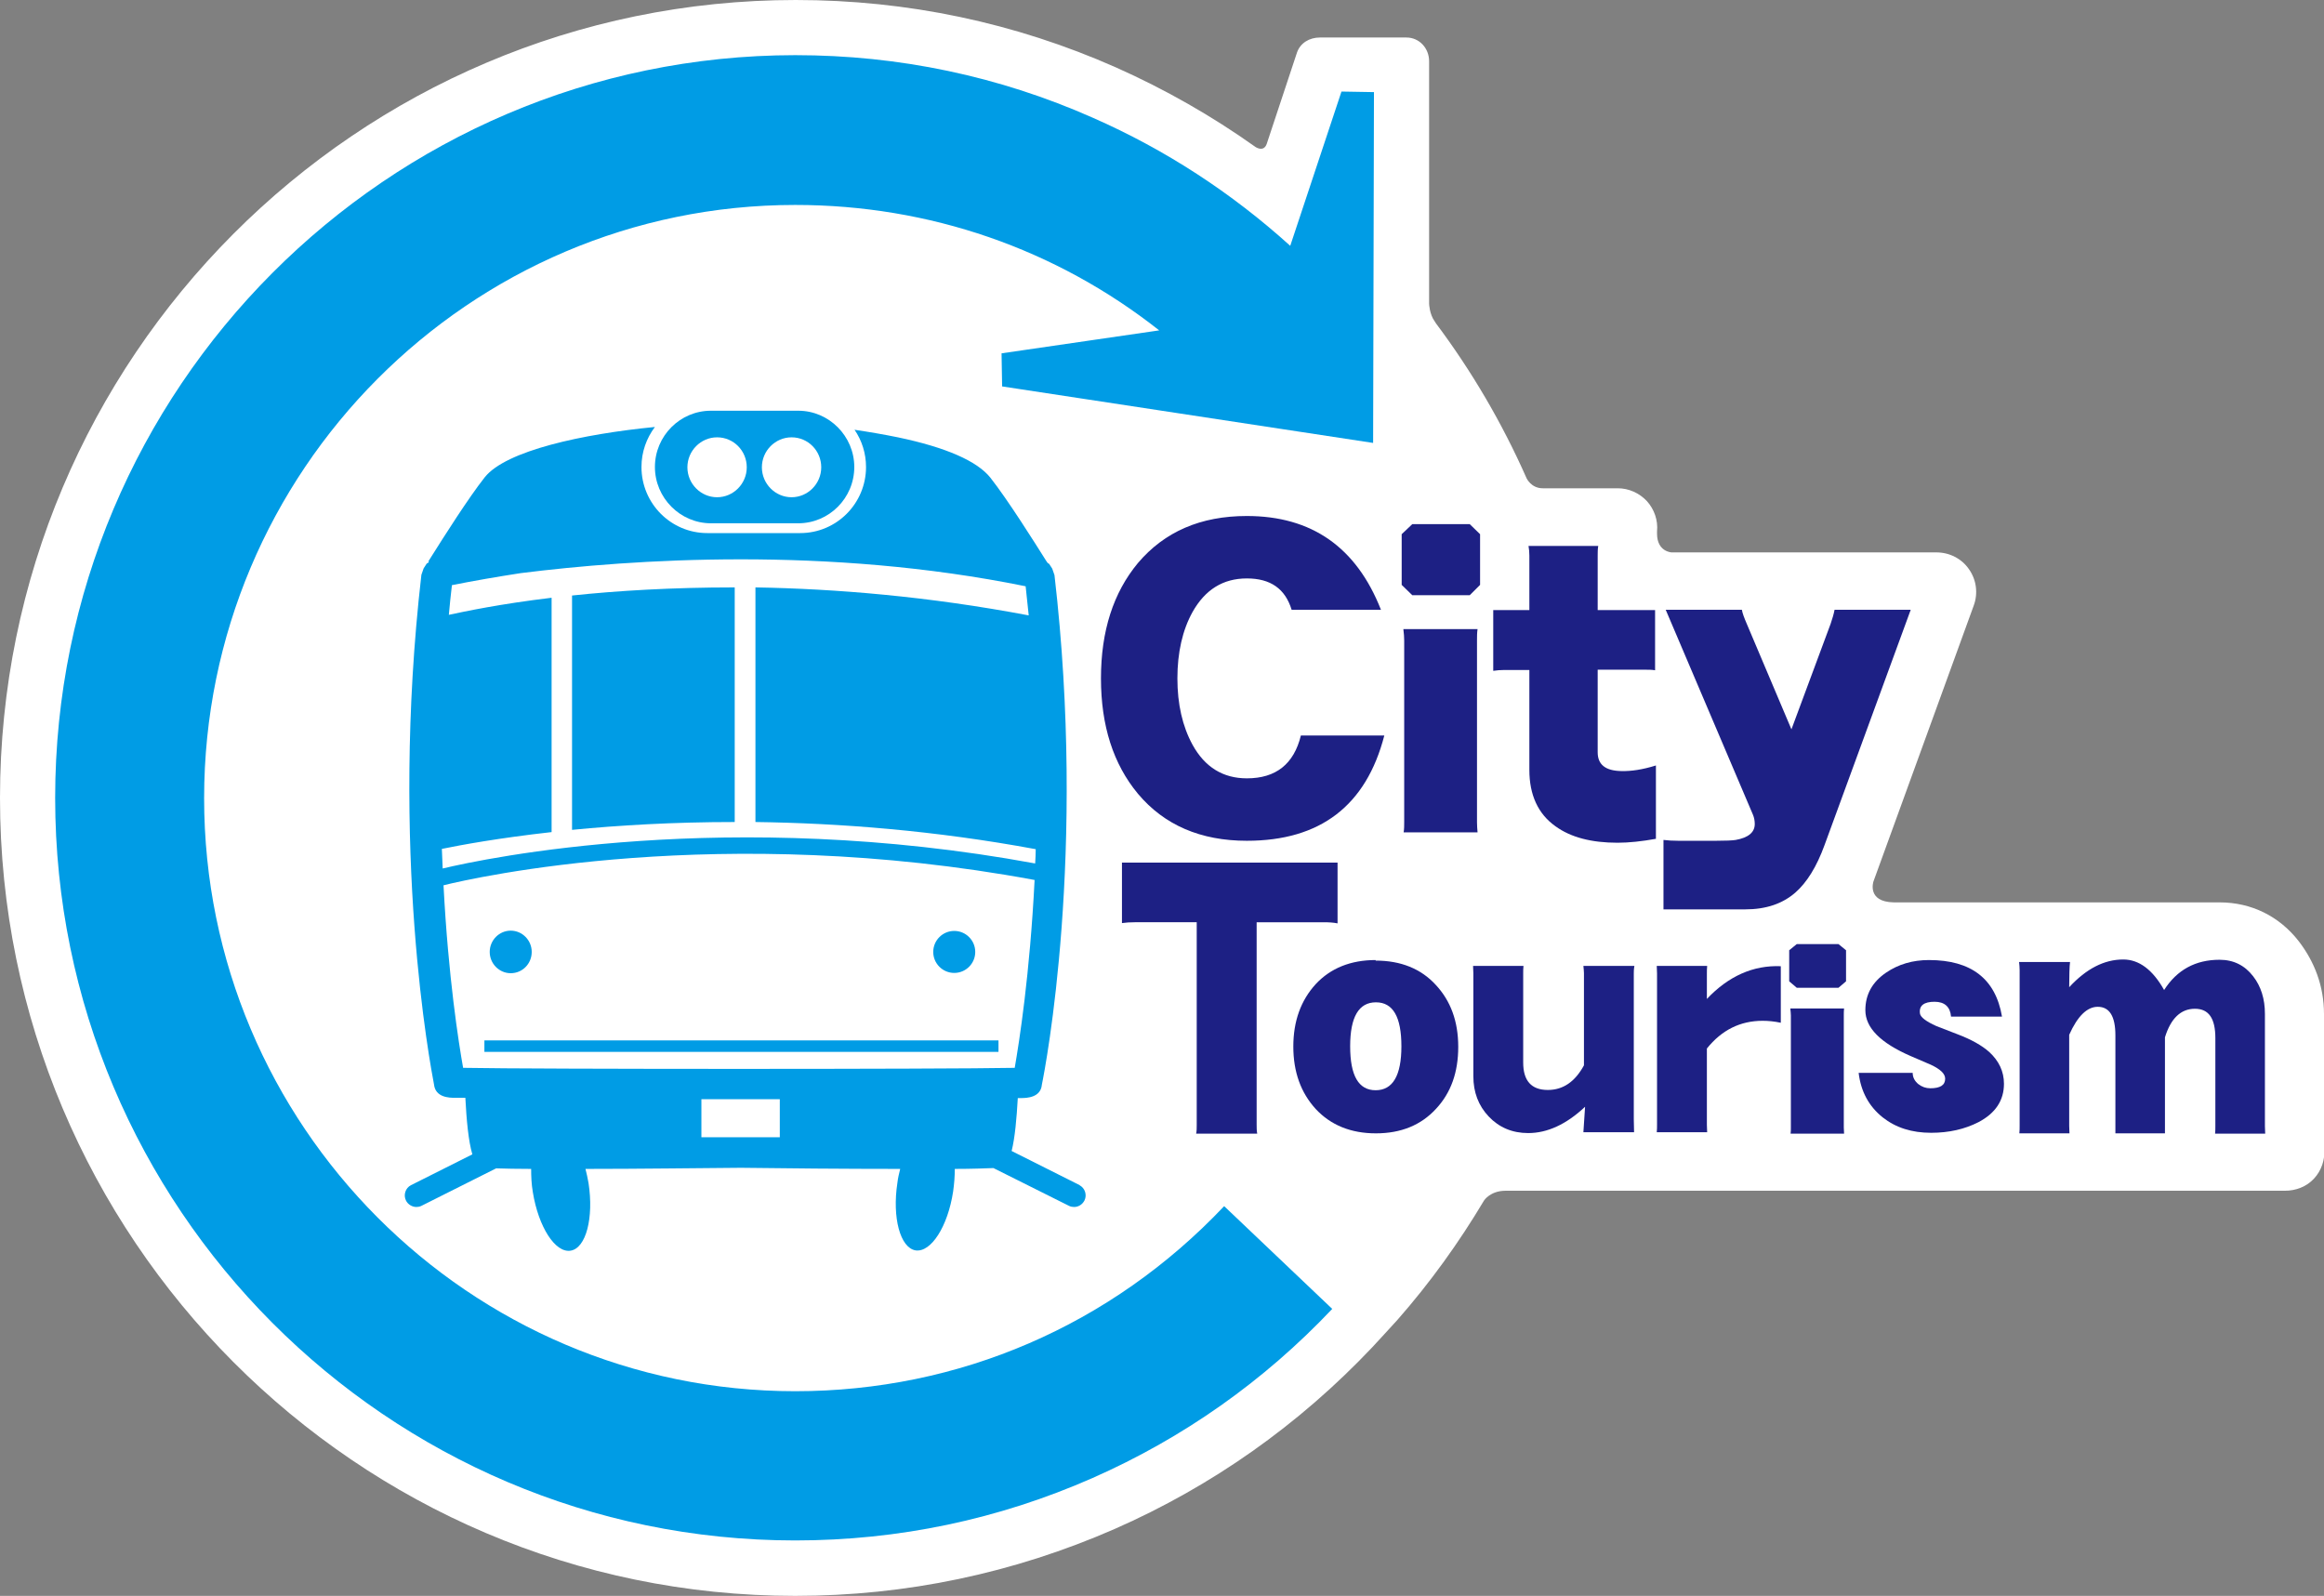
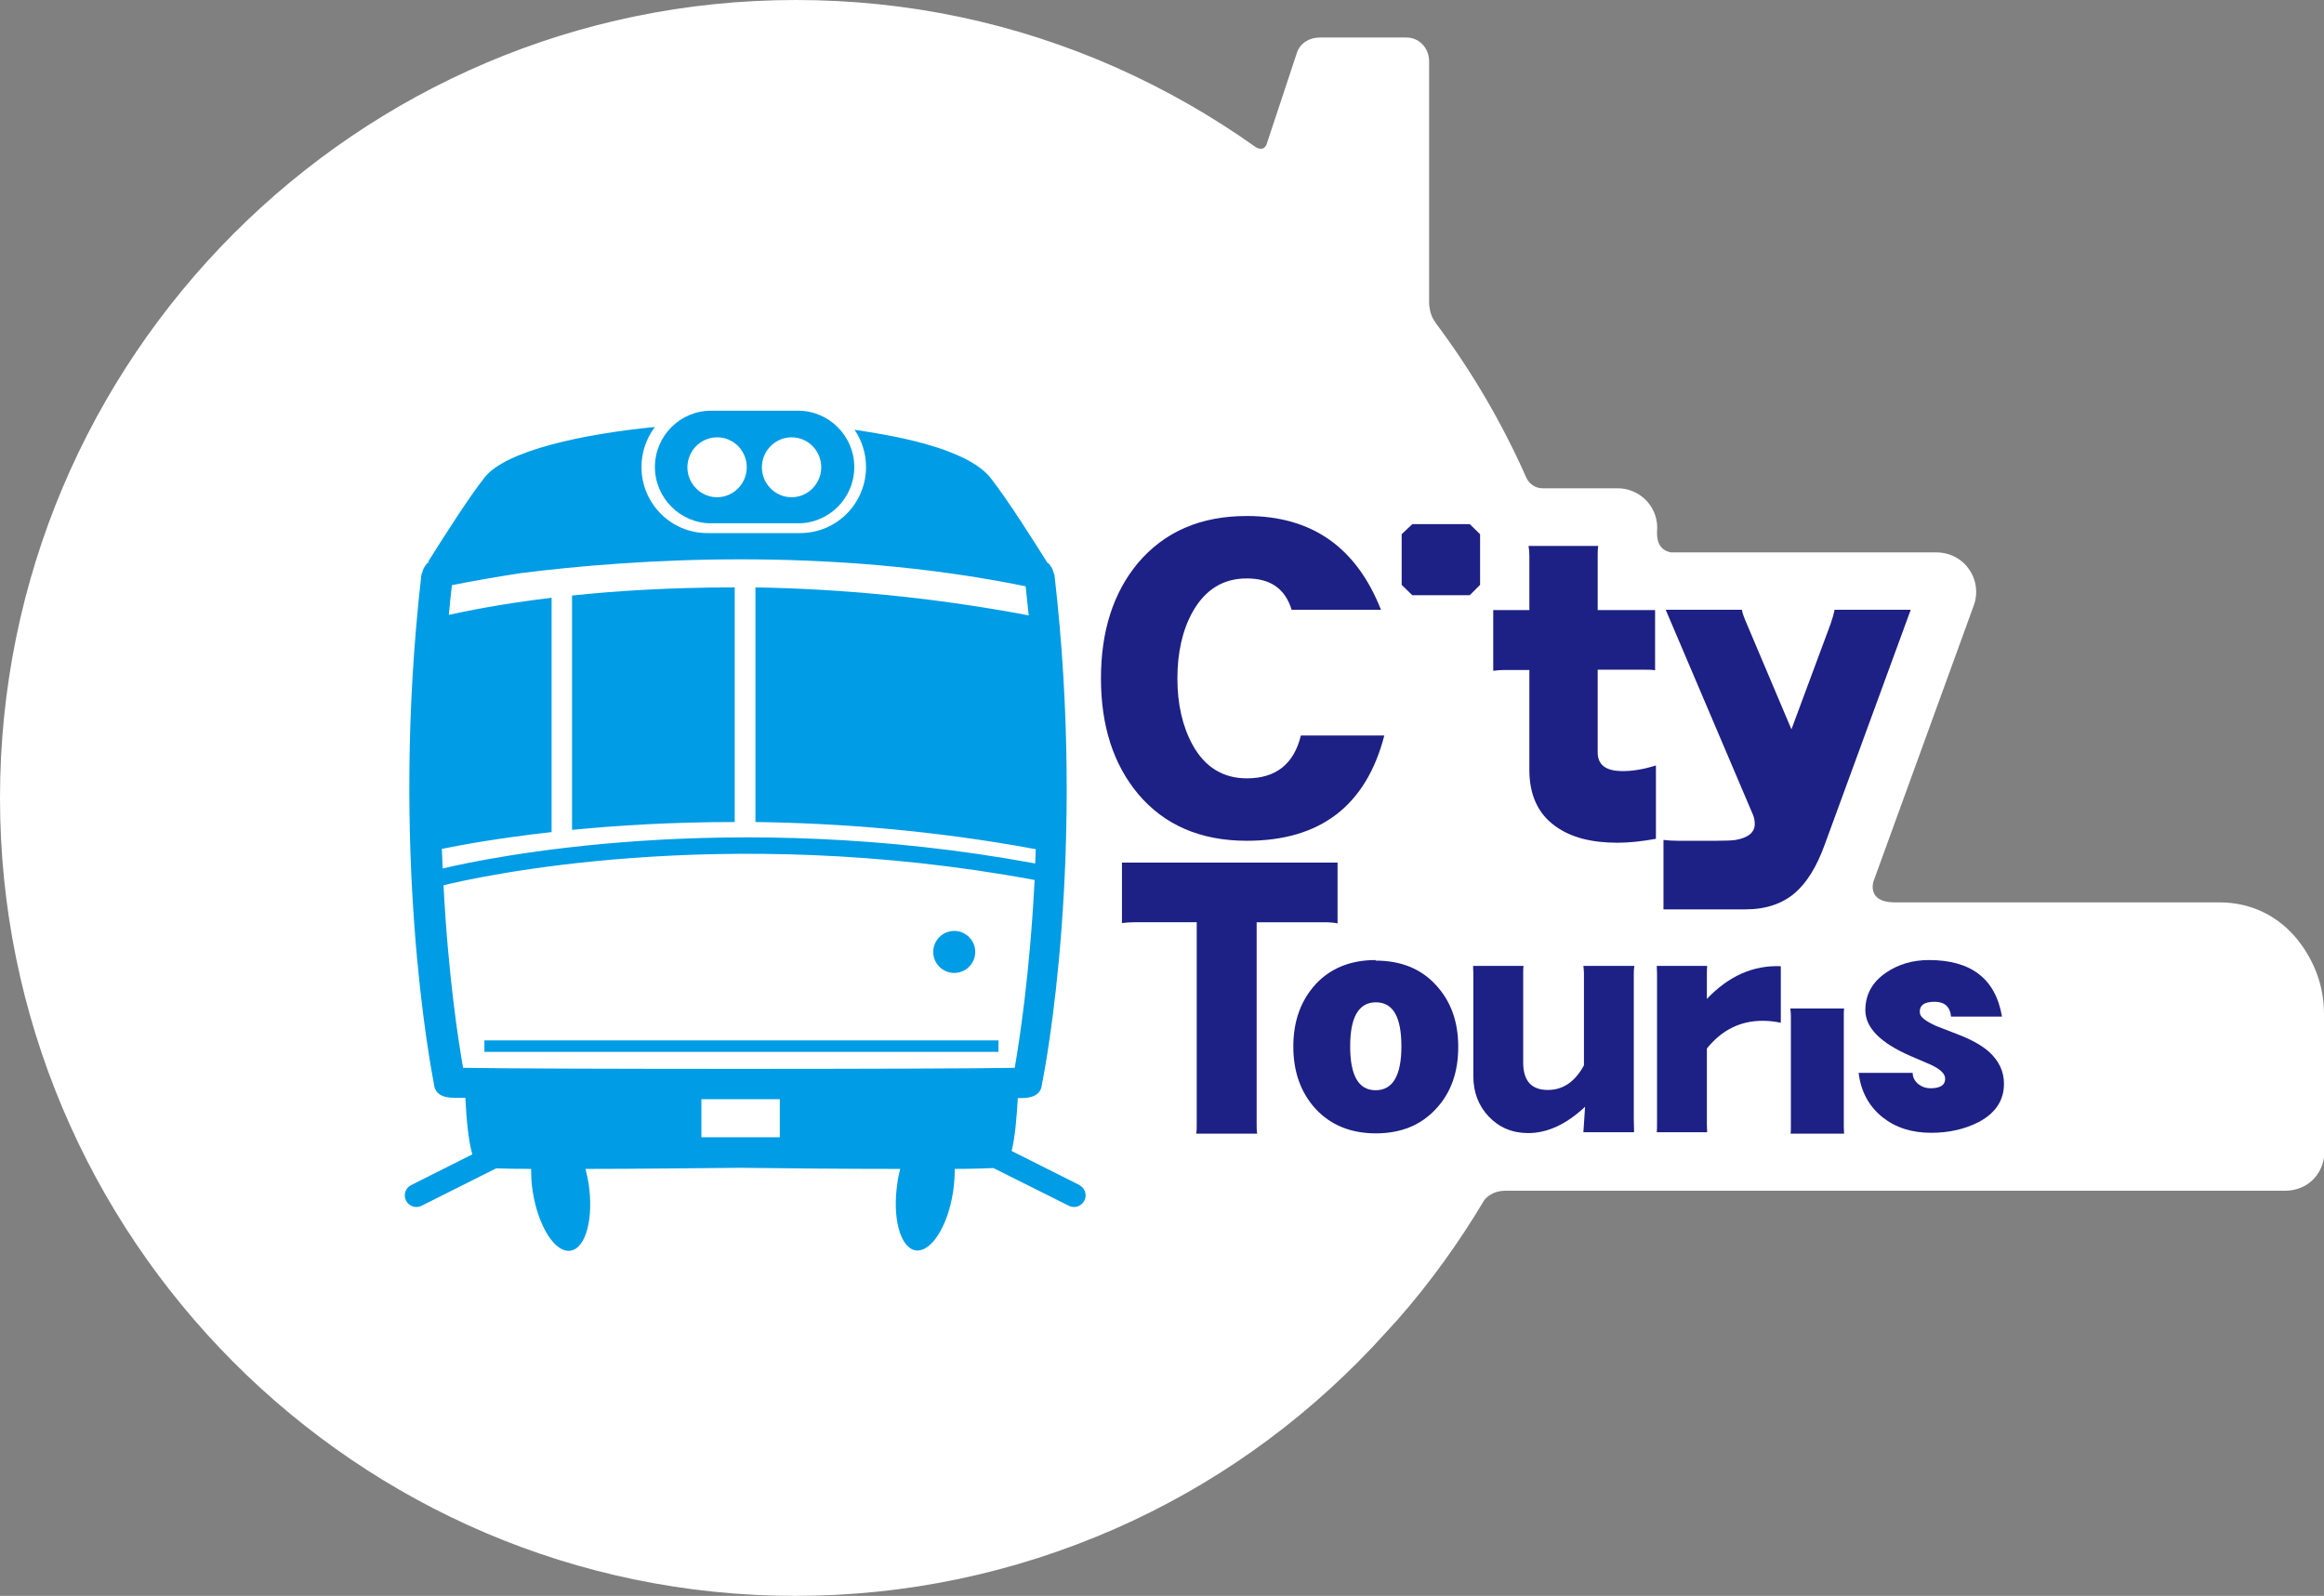
<svg xmlns="http://www.w3.org/2000/svg" id="uuid-b9359a88-80c5-4eeb-b155-c836afbee6d3" data-name="レイヤー_2" width="83" height="57" viewBox="0 0 83 57">
  <rect x="0" y="0" width="83" height="57" fill="#808080" stroke="none" />
  <g id="uuid-1f20663b-9ab5-4fcb-a881-9c2036d4818f" data-name="graphic">
    <g>
      <path d="M83,41.02v-4.8c0-1-.34-1.87-.9-2.6-.69-.89-1.69-1.39-2.83-1.39h-11.64c-.97-.02-.72-.75-.72-.75h0s3.58-9.85,3.58-9.85c.16-.43.1-.92-.17-1.3-.26-.38-.7-.6-1.16-.6h-9.46s-.52-.02-.52-.67v-.08c.04-.4-.1-.79-.36-1.08-.27-.29-.65-.46-1.04-.46h-2.68c-.42,0-.58-.36-.58-.36-.87-1.97-1.96-3.83-3.25-5.55,0-.02-.02-.03-.03-.05-.19-.26-.2-.63-.2-.63,0,0,0,0,0,0V2.19c0-.47-.35-.85-.81-.85h-3.09c-.37,0-.7.19-.82.54,0,0-1.08,3.25-1.08,3.26-.11.31-.4.11-.4.11-1.56-1.11-3.23-2.06-4.98-2.84-3.61-1.6-7.46-2.41-11.44-2.41C12.74,0,0,12.79,0,28.5s12.74,28.5,28.4,28.5c3.96,0,7.8-.81,11.41-2.39,3.48-1.53,6.58-3.72,9.2-6.49,0,0,.85-.92.9-.98,1.16-1.32,2.19-2.75,3.09-4.26,0,0,.22-.35.77-.35h0s27.83,0,27.83,0c.39,0,.77-.14,1.04-.43.27-.29.4-.68.37-1.07Z" fill="#fff" />
      <g>
        <g>
          <path d="M60.96,35.69v-.91c0-.09,0-.18.01-.28h-1.8c0,.09.01.18.01.27v5.39c0,.09,0,.19-.01.28h1.8c0-.09-.01-.17-.01-.27v-2.72c.53-.66,1.19-.99,1.99-.99.2,0,.42.02.65.07v-2.02c-.98-.04-1.87.35-2.65,1.18Z" fill="#1d2084" />
          <path d="M44.53,30.03c2.62,0,4.26-1.25,4.91-3.76h-2.98c-.25,1.02-.89,1.53-1.93,1.53-.85,0-1.5-.4-1.94-1.2-.36-.66-.54-1.45-.54-2.37s.18-1.72.54-2.37c.45-.8,1.09-1.2,1.94-1.2s1.37.37,1.6,1.12h3.19c-.88-2.24-2.48-3.35-4.79-3.35-1.65,0-2.94.56-3.89,1.68-.88,1.06-1.32,2.43-1.32,4.12s.44,3.06,1.32,4.12c.94,1.12,2.24,1.68,3.89,1.68Z" fill="#1d2084" />
-           <path d="M52.78,22.47h-2.66c.02.16.03.29.03.41v6.49c0,.12,0,.24-.02.36h2.64c-.01-.12-.02-.24-.02-.36v-6.49c0-.15,0-.28.02-.41Z" fill="#1d2084" />
          <polygon points="52.49 21.26 52.86 20.89 52.86 19.08 52.49 18.72 50.44 18.72 50.06 19.08 50.06 20.89 50.44 21.26 52.49 21.26" fill="#1d2084" />
          <path d="M57.06,26.87v-2.95h1.71c.11,0,.23,0,.34.02v-2.15h-2.05v-1.95c0-.11,0-.23.02-.34h-2.49c.02.11.03.23.03.34v1.95h-1.29v2.17c.13-.02.26-.03.39-.03h.9v3.57c0,.89.31,1.57.93,2.01.55.4,1.29.59,2.22.59.41,0,.87-.05,1.37-.14v-2.62c-.48.15-.89.21-1.24.2-.56-.01-.84-.23-.84-.67Z" fill="#1d2084" />
          <path d="M64.12,31.88c.41-.36.76-.92,1.04-1.69l3.08-8.41h-2.72c-.03.16-.08.32-.14.5l-1.4,3.77-1.6-3.78c-.09-.21-.15-.37-.17-.49h-2.72l3.12,7.33c.04.1.06.21.06.32,0,.3-.23.49-.68.57-.12.02-.36.03-.7.03h-1.35c-.2,0-.37-.01-.53-.03v2.48h2.92c.74,0,1.33-.2,1.79-.6Z" fill="#1d2084" />
          <path d="M44.87,32.94h2.41c.18,0,.34.01.49.04v-2.17h-7.7v2.16c.13-.02.29-.03.46-.03h2.21v7.25c0,.1,0,.2-.02.3h2.18c-.02-.11-.02-.21-.02-.32v-7.24Z" fill="#1d2084" />
          <path d="M49.13,34.29c-.89,0-1.61.29-2.14.86-.53.58-.8,1.32-.8,2.23s.27,1.65.8,2.23c.54.58,1.26.87,2.15.87s1.61-.29,2.15-.88c.53-.57.79-1.3.79-2.21s-.27-1.64-.8-2.21c-.53-.58-1.25-.87-2.15-.87ZM49.13,38.94c-.61,0-.91-.52-.91-1.57s.31-1.57.92-1.57.91.52.91,1.57-.31,1.57-.92,1.57Z" fill="#1d2084" />
          <path d="M58.37,34.5h-1.82c.01.11.02.19.02.26v3.29c-.32.59-.75.88-1.29.88-.59,0-.88-.33-.88-.98v-3.19c0-.08,0-.17.01-.26h-1.8c0,.1.01.18.01.26v3.68c0,.57.18,1.05.55,1.44.37.39.84.59,1.41.59.68,0,1.36-.31,2.03-.94l-.06.91h1.81c0-.11-.01-.38-.01-.46v-5.21c0-.06,0-.15.02-.26Z" fill="#1d2084" />
          <path d="M65.87,36.02h-1.93c.01.1.02.18.02.25v4c0,.08,0,.15-.01.22h1.91c0-.08-.01-.15-.01-.22v-4c0-.09,0-.17.01-.25Z" fill="#1d2084" />
-           <polygon points="64.17 33.72 63.9 33.94 63.9 35.05 64.17 35.28 65.66 35.28 65.93 35.05 65.93 33.94 65.66 33.72 64.17 33.72" fill="#1d2084" />
          <path d="M71.04,37.57c-.26-.23-.63-.44-1.13-.63-.34-.13-.59-.23-.75-.29-.38-.17-.57-.32-.59-.45-.04-.28.14-.42.52-.42.36,0,.56.18.59.53h1.82c-.23-1.35-1.1-2.02-2.61-2.02-.58,0-1.09.15-1.53.45-.5.34-.74.79-.74,1.34,0,.63.54,1.17,1.62,1.64.32.14.56.24.72.31.34.16.51.32.51.5,0,.23-.18.34-.53.34-.16,0-.3-.05-.43-.15-.13-.11-.2-.24-.2-.4h-1.93c.08.67.37,1.2.86,1.59.47.37,1.04.55,1.73.55.64,0,1.2-.13,1.69-.38.61-.32.91-.78.91-1.37,0-.44-.18-.82-.53-1.14Z" fill="#1d2084" />
-           <path d="M79.11,40.49h1.79c0-.09-.01-.18-.01-.27v-4.01c0-.53-.14-.98-.42-1.34-.3-.39-.7-.59-1.2-.59-.86,0-1.52.36-1.98,1.08-.41-.73-.9-1.09-1.46-1.09-.68,0-1.32.33-1.93.99,0-.37.01-.76.03-.9h-1.82c.01.09.02.19.02.29v5.56c0,.09,0,.18-.01.27h1.79c0-.08-.01-.17-.01-.27v-3.25c.3-.67.64-1,1.02-1,.42,0,.63.34.63,1.02v3.5h1.77v-3.43c.21-.68.57-1.02,1.07-1.02s.73.35.73,1.05v3.14c0,.1,0,.19-.01.27Z" fill="#1d2084" />
        </g>
-         <path d="M35.78,13.8l13.26,2.02.03-12.53-1.16-.02-1.83,5.51c-2.09-1.89-4.45-3.43-7.04-4.57-3.36-1.49-6.94-2.24-10.64-2.24C13.83,1.98,1.97,13.88,1.97,28.5s11.86,26.52,26.43,26.52c3.69,0,7.26-.75,10.62-2.23,3.24-1.43,6.12-3.46,8.56-6.04l-3.86-3.67c-4.03,4.26-9.47,6.61-15.32,6.61-11.64,0-21.11-9.5-21.11-21.18S16.76,7.32,28.4,7.32c4.79,0,9.31,1.57,13,4.48l-5.63.82.02,1.18Z" fill="#009ce5" />
        <g>
          <path d="M23.39,16.68c0,1.1.9,2.01,2,2.01h3.12c1.1,0,2-.9,2-2.01h0c0-1.1-.9-2.01-2-2.01h-3.12c-1.1,0-2,.9-2,2.01h0ZM28.27,15.62c.59,0,1.06.48,1.06,1.07s-.48,1.07-1.06,1.07-1.06-.48-1.06-1.07.48-1.07,1.06-1.07ZM25.61,15.62c.59,0,1.06.48,1.06,1.07s-.48,1.07-1.06,1.07-1.06-.48-1.06-1.07.48-1.07,1.06-1.07Z" fill="#009ce5" />
          <circle cx="34.08" cy="34" r=".75" fill="#009ce5" />
-           <path d="M18.24,34.76c.42,0,.75-.34.75-.76s-.34-.76-.75-.76-.75.34-.75.76.34.76.75.76Z" fill="#009ce5" />
          <rect x="17.3" y="37.16" width="18.36" height=".41" fill="#009ce5" />
          <path d="M20.43,21.27v8.37c1.63-.16,3.6-.28,5.81-.28v-8.38c-2.25,0-4.21.12-5.81.29Z" fill="#009ce5" />
          <path d="M38.58,42.34l-2.45-1.23c.12-.48.18-1.18.22-1.89.04,0,.08,0,.11,0,.22,0,.71-.02.75-.48.13-.63,1.6-8.28.45-18.2l-.08-.23-.11-.17-.05-.03-.05-.07c-.41-.65-1.37-2.18-2-2.98-.47-.59-1.58-1.08-3.3-1.44-.49-.1-1.01-.19-1.55-.27.26.38.41.84.41,1.33,0,1.3-1.05,2.36-2.35,2.36h-3.32c-1.3,0-2.35-1.06-2.35-2.36,0-.54.18-1.03.48-1.43-2.56.25-5.32.84-6.08,1.8-.59.75-1.45,2.11-1.91,2.84l-.1.16.02.03-.08.05-.11.17-.08.23c-1.14,9.91.33,17.56.45,18.2.05.47.54.48.75.48.1,0,.22,0,.37,0,.04.78.11,1.55.25,2.02l-2.19,1.1c-.2.1-.28.35-.18.55.07.14.22.23.37.23.06,0,.12-.01.18-.04l2.67-1.34c.32.01.75.02,1.25.02,0,.26.01.54.06.83.2,1.24.8,2.18,1.35,2.09.55-.09.83-1.17.64-2.41-.03-.18-.07-.35-.11-.51,1.91,0,4.12-.03,5.55-.04,1.47.02,3.75.04,5.69.04-.04.16-.08.32-.1.5-.19,1.24.1,2.32.65,2.41.55.08,1.15-.85,1.34-2.1.04-.28.06-.55.06-.81.61,0,1.09-.02,1.38-.03l2.7,1.35c.06.03.12.04.18.04.15,0,.29-.08.37-.23.1-.2.02-.45-.18-.55ZM15.78,30.32c.68-.14,2.04-.39,3.92-.6v-8.37c-1.84.22-3.11.49-3.67.61.03-.35.07-.71.11-1.06.8-.16,1.62-.3,2.46-.43,3.99-.5,10.95-.97,18.03.47.04.35.07.7.11,1.04-3.59-.68-6.89-.95-9.76-1v8.38c2.99.04,6.39.3,10.01.97,0,.17-.01.34-.02.51-10.96-2.02-19.66-.18-21.16.18-.01-.23-.02-.47-.03-.71ZM27.85,40.62h-2.8v-1.36c.44,0,.88,0,1.33,0,.5,0,.99,0,1.47,0v1.36ZM16.54,38.14c-.16-.9-.53-3.24-.7-6.52,1.08-.27,9.9-2.27,21.11-.19-.17,3.38-.55,5.79-.71,6.71-2.61.05-17.08.05-19.69,0Z" fill="#009ce5" />
        </g>
      </g>
    </g>
  </g>
</svg>